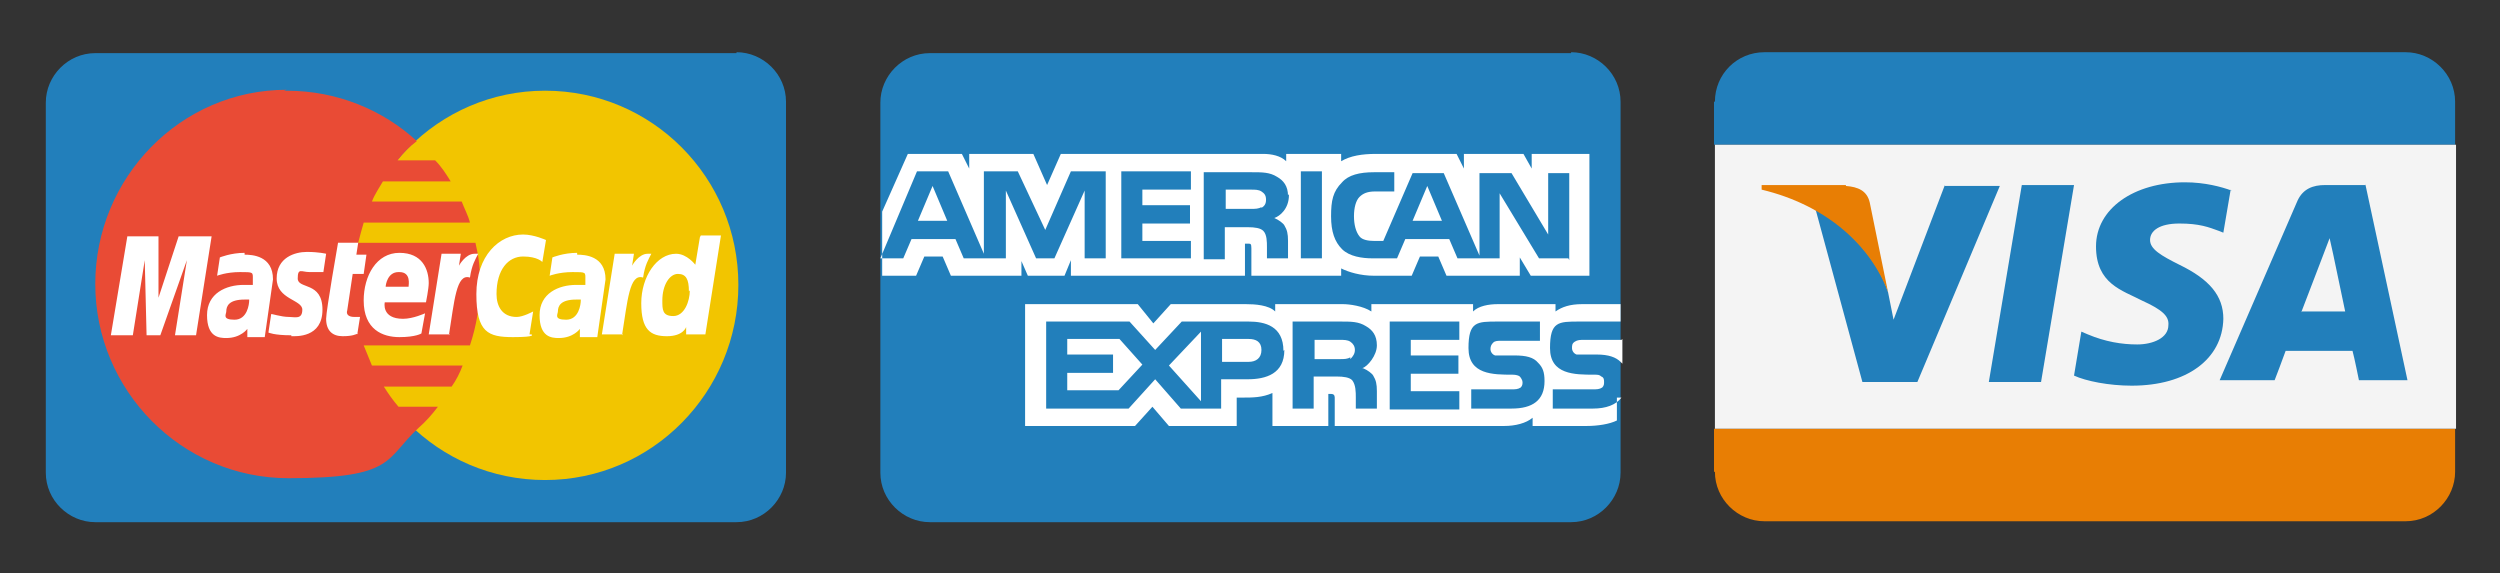
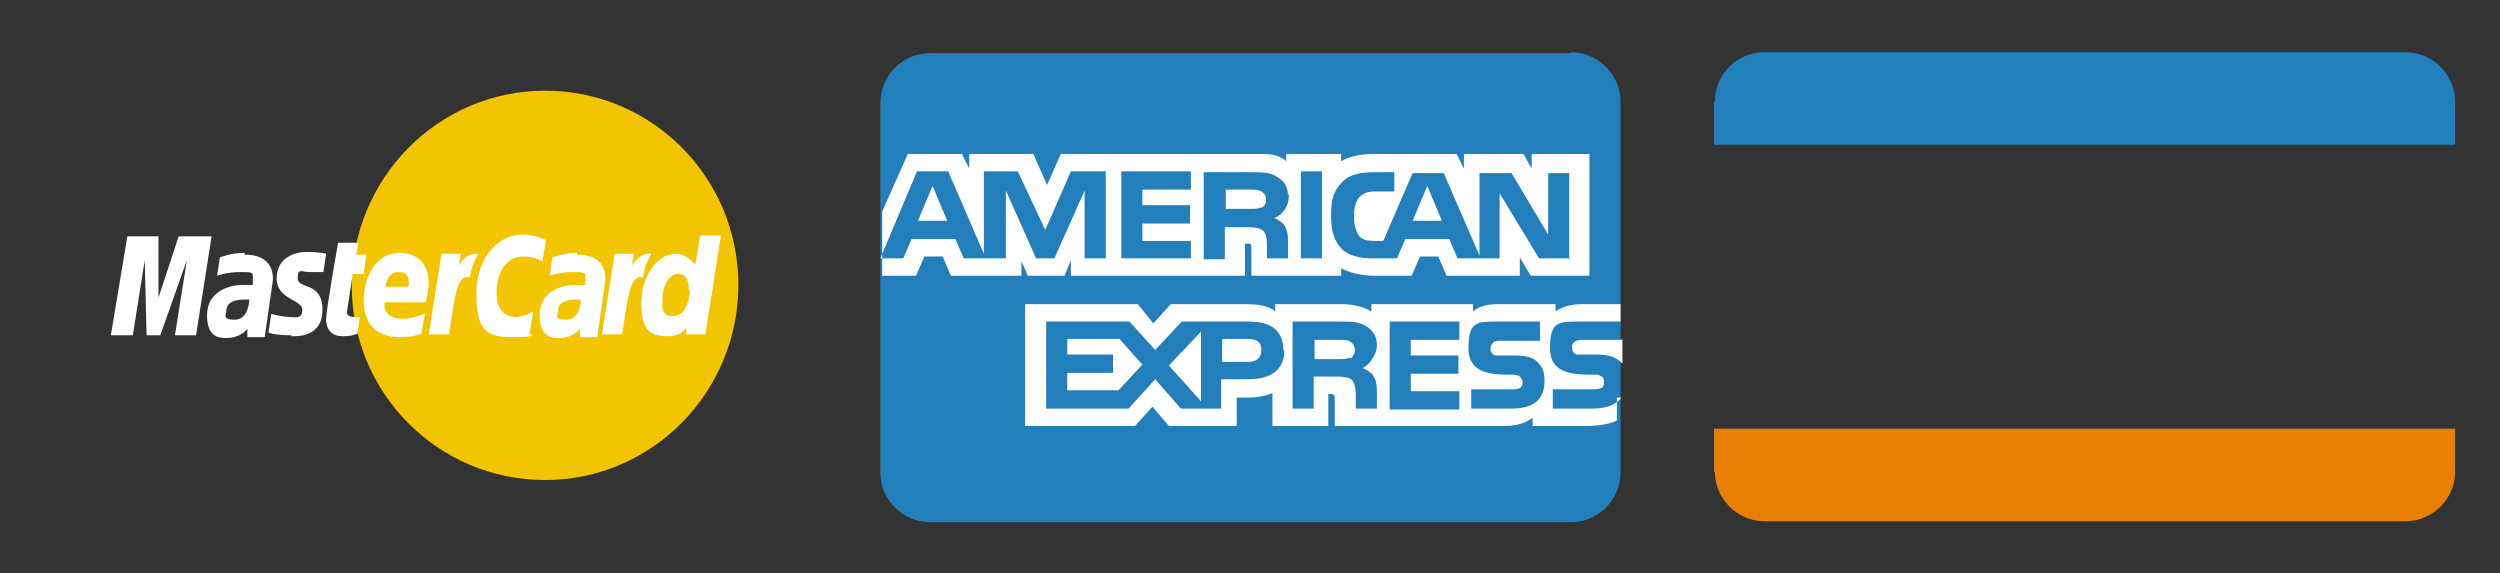
<svg xmlns="http://www.w3.org/2000/svg" version="1.1" viewBox="0 0 272.9 62.6">
  <rect x="0" y="0" width="272.9" height="62.6" fill="#333333" stroke="none" />
  <defs>
    <style>
      .cls-1 {
        fill: #f4f4f4;
      }

      .cls-1, .cls-2, .cls-3, .cls-4, .cls-5, .cls-6 {
        fill-rule: evenodd;
      }

      .cls-2 {
        fill: #e87e04;
      }

      .cls-3 {
        fill: #fff;
      }

      .cls-4 {
        fill: #f2c500;
      }

      .cls-5 {
        fill: #e94b35;
      }

      .cls-6 {
        fill: #227fbb;
      }
    </style>
  </defs>
  <g>
    <g id="Layer_1">
      <g id="payment">
        <g>
-           <path class="cls-6" d="M80.4,5.8H10.4c-3,0-5.4,2.5-5.4,5.4v40.4c0,3,2.5,5.4,5.4,5.4h70c3,0,5.4-2.5,5.4-5.4V11.1c0-3-2.5-5.4-5.4-5.4Z" />
          <path class="cls-4" d="M80.6,31.1c0,11.7-9.4,21.3-21.1,21.3s-21.1-9.5-21.1-21.2h0c0-11.7,9.4-21.3,21.1-21.3s21.1,9.5,21.1,21.2h0Z" />
-           <path class="cls-5" d="M31.3,9.8c-11.6,0-20.9,9.6-20.9,21.2s9.4,21.2,21.1,21.2,10.5-2.1,14.2-5.5h0c.8-.7,1.5-1.5,2.1-2.3h-4.3c-.6-.7-1.1-1.4-1.6-2.2h7.4c.5-.7.9-1.5,1.2-2.3h-9.9c-.3-.7-.6-1.5-.9-2.2h11.6c.7-2.1,1.1-4.4,1.1-6.7s-.2-3.1-.5-4.5h-12.8c.2-.8.4-1.5.6-2.2h11.6c-.2-.8-.6-1.5-.9-2.3h-9.8c.3-.8.8-1.5,1.2-2.2h7.4c-.5-.8-1-1.6-1.7-2.3h-4.1c.6-.8,1.3-1.5,2.1-2.1-3.7-3.4-8.7-5.5-14.2-5.5h-.3Z" />
          <path class="cls-3" d="M39,36.5l.3-1.9h-.6c-.8,0-.9-.4-.8-.7l.6-4h1.2l.3-2.1h-1.1l.2-1.3h-2.2s-1.3,7.4-1.3,8.3c0,1.3.7,1.9,1.8,1.9s1.4-.2,1.7-.3c0,0-.2,0,0,0h0l-.2.2ZM39.7,32.8c0,3.2,2.1,4,3.9,4s2.4-.4,2.4-.4l.4-2.2s-1.3.6-2.4.6c-2.4,0-2-1.8-2-1.8h4.5s.3-1.5.3-2.1c0-1.5-.7-3.3-3.2-3.3s-3.9,2.5-3.9,5.2c0,0,0-2.8,0,0h0ZM43.6,29.7c1.3,0,1,1.4,1,1.6h-2.5c0-.2.2-1.6,1.4-1.6,0,0-1.2,0,0,0ZM57.8,36.5l.4-2.5s-1.1.6-1.8.6c-1.6,0-2.2-1.2-2.2-2.5,0-2.7,1.3-4.1,2.9-4.1s2.1.6,2.1.6l.4-2.4s-1.3-.6-2.5-.6c-2.6,0-5.1,2.3-5.1,6.5s1.3,4.7,4,4.7,2-.3,2-.3h0ZM26.7,27.6c-1.5,0-2.7.5-2.7.5l-.3,2s1-.4,2.5-.4,1.4,0,1.4.8,0,.6,0,.6h-1c-1.9,0-4,.9-4,3.3s1.3,2.5,2.1,2.5c1.6,0,2.3-1,2.3-1v.9h1.9l.9-6.3c0-2.6-2.3-2.7-3.1-2.7h0ZM27.2,32.8c0,.4-.2,2.1-1.6,2.1s-.9-.6-.9-.9c0-.6.3-1.3,2-1.3s.4,0,.5,0h0ZM31.8,36.7c.5,0,3.4.2,3.4-2.9s-2.7-2.2-2.7-3.4.4-.7,1.3-.7,1.5,0,1.5,0l.3-2s-.8-.2-2.1-.2-3.3.6-3.3,2.9,2.8,2.3,2.8,3.4-.8.8-1.4.8c-1,0-2-.4-2-.3l-.3,2s.6.3,2.5.3c0,0-1.9,0,0,0h0ZM76.4,25.9l-.5,3s-.9-1.2-2.1-1.2c-2.1,0-3.8,2.5-3.8,5.4s1,3.6,2.8,3.6,2.1-1,2.1-1v.8c0,0,2.1,0,2.1,0l1.7-10.8h-2.2,0ZM75.3,31.7c0,1.2-.6,2.8-1.8,2.8s-1.2-.7-1.2-1.7c0-1.7.8-2.9,1.7-2.9s1.2.6,1.2,1.9c0,0,0-1.3,0,0h0ZM14.5,36.6l1.3-8.2.2,8.2h1.5l2.9-8.2-1.3,8.2h2.3l1.7-10.8h-3.6l-2.2,6.7v-6.7h-3.4l-1.8,10.8h2.3ZM49,36.6c.6-3.7.8-6.8,2.3-6.3.2-1.4.6-2,.9-2.6h-.4c-1,0-1.7,1.3-1.7,1.3l.2-1.3h-2.1l-1.4,8.8h2.3,0ZM63,27.6c-1.5,0-2.7.5-2.7.5l-.3,2s1-.4,2.5-.4,1.4,0,1.4.8,0,.6,0,.6h-1c-1.9,0-4,.9-4,3.3s1.3,2.5,2.1,2.5c1.6,0,2.3-1,2.3-1v.9h1.9l.9-6.3c0-2.6-2.3-2.7-3.1-2.7h0ZM63.4,32.8c0,.4-.2,2.1-1.6,2.1s-.9-.6-.9-.9c0-.6.3-1.3,2-1.3s.4,0,.5,0h0ZM67.9,36.6c.6-3.7.8-6.8,2.3-6.3.2-1.4.6-2,.9-2.6h-.4c-1,0-1.7,1.3-1.7,1.3l.2-1.3h-2.1l-1.4,8.8h2.3,0Z" />
        </g>
        <g>
          <path class="cls-6" d="M171.5,5.8h-70c-3,0-5.4,2.5-5.4,5.4v40.4c0,3,2.5,5.4,5.4,5.4h70c3,0,5.4-2.5,5.4-5.4V11.1c0-3-2.5-5.4-5.4-5.4Z" />
          <path class="cls-3" d="M103.4,24.1l-1.6-3.8-1.6,3.8h3.2ZM137.7,22.6c-.3.2-.7.2-1.1.2h-2.8v-2.1h2.8c.4,0,.8,0,1.1.2s.5.4.5.9-.2.7-.5.9c0,0,.3-.2,0,0h0ZM157.4,24.1l-1.6-3.8-1.6,3.8s3.2,0,3.2,0ZM120.7,28.2h-2.3v-7.4l-3.3,7.4h-2l-3.3-7.4v7.4h-4.6l-.9-2.1h-4.8l-.9,2.1h-2.5l4-9.5h3.4l3.9,9v-9h3.7l3,6.4,2.8-6.4h3.8v9.5h-.2ZM130,28.2h-7.6v-9.5h7.6v2h-5.3v1.7h5.2v2h-5.2v1.9h5.3v2h0ZM140.7,21.3c0,1.5-1,2.3-1.6,2.5.5.2,1,.6,1.1.8.3.5.4.9.4,1.7v1.9h-2.3v-1.2c0-.6,0-1.4-.4-1.8-.3-.3-.9-.4-1.7-.4h-2.5v3.5h-2.3v-9.5h5.2c1.2,0,2,0,2.8.5.7.4,1.2,1,1.2,2.1,0,0,0-1,0,0h0v-.2ZM144.3,28.2h-2.3v-9.5h2.3v9.5ZM171.2,28.2h-3.2l-4.3-7.1v7.1h-4.6l-.9-2.1h-4.8l-.9,2.1h-2.7c-1.1,0-2.5-.2-3.3-1s-1.2-1.9-1.2-3.6.2-2.7,1.2-3.7c.7-.8,1.9-1.1,3.5-1.1h2.2v2.1h-2.1c-.8,0-1.3.2-1.7.6-.4.4-.6,1.2-.6,2.1s.2,1.7.6,2.2c.3.4,1,.5,1.6.5h1l3.2-7.4h3.4l3.9,9v-9h3.5l4,6.7v-6.7h2.3v9.5h0ZM96.1,30.1h3.9l.9-2.1h2l.9,2.1h7.7v-1.6l.7,1.6h4l.7-1.7v1.7h19v-3.5h.4c.2,0,.3,0,.3.5v3h9.8v-.8c.8.4,2.1.8,3.6.8h4.1l.9-2.1h2l.9,2.1h8v-2l1.2,2h6.4v-13.3h-6.3v1.6l-.9-1.6h-6.5v1.6l-.8-1.6h-8.8c-1.5,0-2.8.2-3.8.8v-.8h-6v.8c-.6-.6-1.6-.8-2.5-.8h-22.1l-1.5,3.4-1.5-3.4h-7v1.6l-.8-1.6h-5.9l-2.8,6.3v7h0ZM177,37.1h-4.1c-.4,0-.7,0-1,.2s-.3.4-.3.7.2.6.5.7c.2,0,.5,0,.9,0h1.3c1.3,0,2.1.3,2.6.8,0,0,.2.2.2.2v-2.7h0ZM177,43.4c-.6.8-1.7,1.2-3.1,1.2h-4.4v-2.1h4.4c.4,0,.7,0,1-.2.2-.2.2-.4.2-.6s0-.5-.3-.6c-.2-.2-.4-.2-.8-.2-2.1,0-4.8,0-4.8-2.9s.9-2.9,3.2-2.9h4.5v-1.9h-4.2c-1.3,0-2.2.3-2.9.8v-.8h-6.3c-1,0-2.1.2-2.7.8v-.8h-11.1v.8c-.9-.6-2.4-.8-3.1-.8h-7.4v.8c-.7-.7-2.2-.8-3.2-.8h-8.2l-1.9,2.1-1.7-2.1h-12.3v13.3h12l1.9-2.1,1.8,2.1h7.4v-3.1h.7c1,0,2.1,0,3.2-.5v3.6h6.1v-3.5h.3q.4,0,.4.4v3.1h18.5c1.2,0,2.4-.3,3.1-.9v.9h5.9c1.2,0,2.5-.2,3.3-.6v-2.5h.2ZM167.9,39.6c.5.5.7,1,.7,2,0,2.1-1.3,3-3.6,3h-4.4v-2.1h4.4c.4,0,.7,0,1-.2.2-.2.2-.4.2-.6s-.2-.5-.3-.6-.4-.2-.8-.2c-2.1,0-4.8,0-4.8-2.9s.9-2.9,3.2-2.9h4.6v2.1h-4.2c-.4,0-.7,0-.9.2-.2.2-.3.4-.3.7s.2.6.5.7c.2,0,.5,0,.9,0h1.2c1.3,0,2.1.2,2.6.8,0,0-.6-.6,0,0h0ZM147.4,39c-.3.2-.7.2-1.1.2h-2.8v-2.1h2.8c.4,0,.8,0,1.1.2s.5.5.5.9-.2.7-.5,1c0,0,.3-.2,0,0h0ZM148.8,40.2c.5.2,1,.6,1.1.8.3.5.4.9.4,1.7v1.9h-2.3v-1.2c0-.6,0-1.4-.4-1.9-.3-.3-.9-.4-1.7-.4h-2.5v3.5h-2.3v-9.5h5.2c1.2,0,2,0,2.8.5.7.4,1.2,1,1.2,2.1s-1,2.3-1.6,2.5c0,0,.6-.2,0,0h0ZM151.7,35.1h7.6v2h-5.3v1.7h5.2v2h-5.2v1.9h5.3v2h-7.6v-9.5h0ZM136.3,39.5h-2.9v-2.5h2.9c.8,0,1.4.3,1.4,1.2s-.6,1.3-1.4,1.3h0ZM131.1,43.8l-3.5-3.9,3.5-3.7v7.6ZM122.1,42.6h-5.6v-1.9h5v-2h-5v-1.7h5.7l2.5,2.8-2.6,2.8h0ZM140.2,38.2c0,2.6-2,3.2-4,3.2h-2.9v3.2h-4.4l-2.8-3.2-2.9,3.2h-9v-9.5h9.1l2.8,3.1,2.9-3.1h7.3c1.8,0,3.8.5,3.8,3.2,0,0,0-2.6,0,0h0Z" />
        </g>
        <g>
          <path class="cls-6" d="M187.2,11.1c0-3,2.4-5.4,5.4-5.4h70c2.9,0,5.4,2.4,5.4,5.4v4.7h-80.9v-4.7h0Z" />
          <path class="cls-2" d="M187.2,51.5c0,3,2.5,5.4,5.4,5.4h70c3,0,5.4-2.5,5.4-5.4v-4.7h-80.9v4.7h0Z" />
-           <path class="cls-1" d="M187.2,15.8h80.9v31h-80.9V15.8Z" />
-           <path class="cls-6" d="M243.6,20.8c-1.1-.4-2.9-.9-5.1-.9-5.6,0-9.7,2.9-9.7,7s2.9,4.8,5,5.9c2.2,1,3,1.7,2.9,2.7,0,1.4-1.7,2.1-3.4,2.1s-3.5-.3-5.4-1.1l-.7-.3-.8,4.8c1.3.6,3.8,1.1,6.3,1.1,6,0,9.9-2.9,10-7.3,0-2.5-1.5-4.3-4.8-5.9-2-1-3.2-1.7-3.2-2.7s1-1.8,3.2-1.8,3.2.4,4.3.8l.5.2.8-4.7M258.2,20.2h-4.4c-1.3,0-2.4.4-3,1.7l-8.5,19.6h6s1-2.6,1.2-3.2h7.3c.2.7.7,3.2.7,3.2h5.3l-4.6-21.4h0ZM251.2,34.1c.5-1.3,2.3-6,2.3-6,0,0,.5-1.3.8-2.1l.4,1.8,1.3,6.2h-4.8ZM217.1,41.7l3.6-21.5h5.7l-3.6,21.5h-5.7ZM212.3,20.2l-5.6,14.7-.6-3c-1-3.4-4.3-7.1-7.9-9l5.1,18.8h6l9-21.4h-6" />
-           <path class="cls-2" d="M201.5,20.2h-9.2v.5c7.1,1.7,11.9,6.1,13.8,11.2l-2-9.8c-.3-1.3-1.3-1.7-2.6-1.8" />
        </g>
      </g>
    </g>
  </g>
</svg>